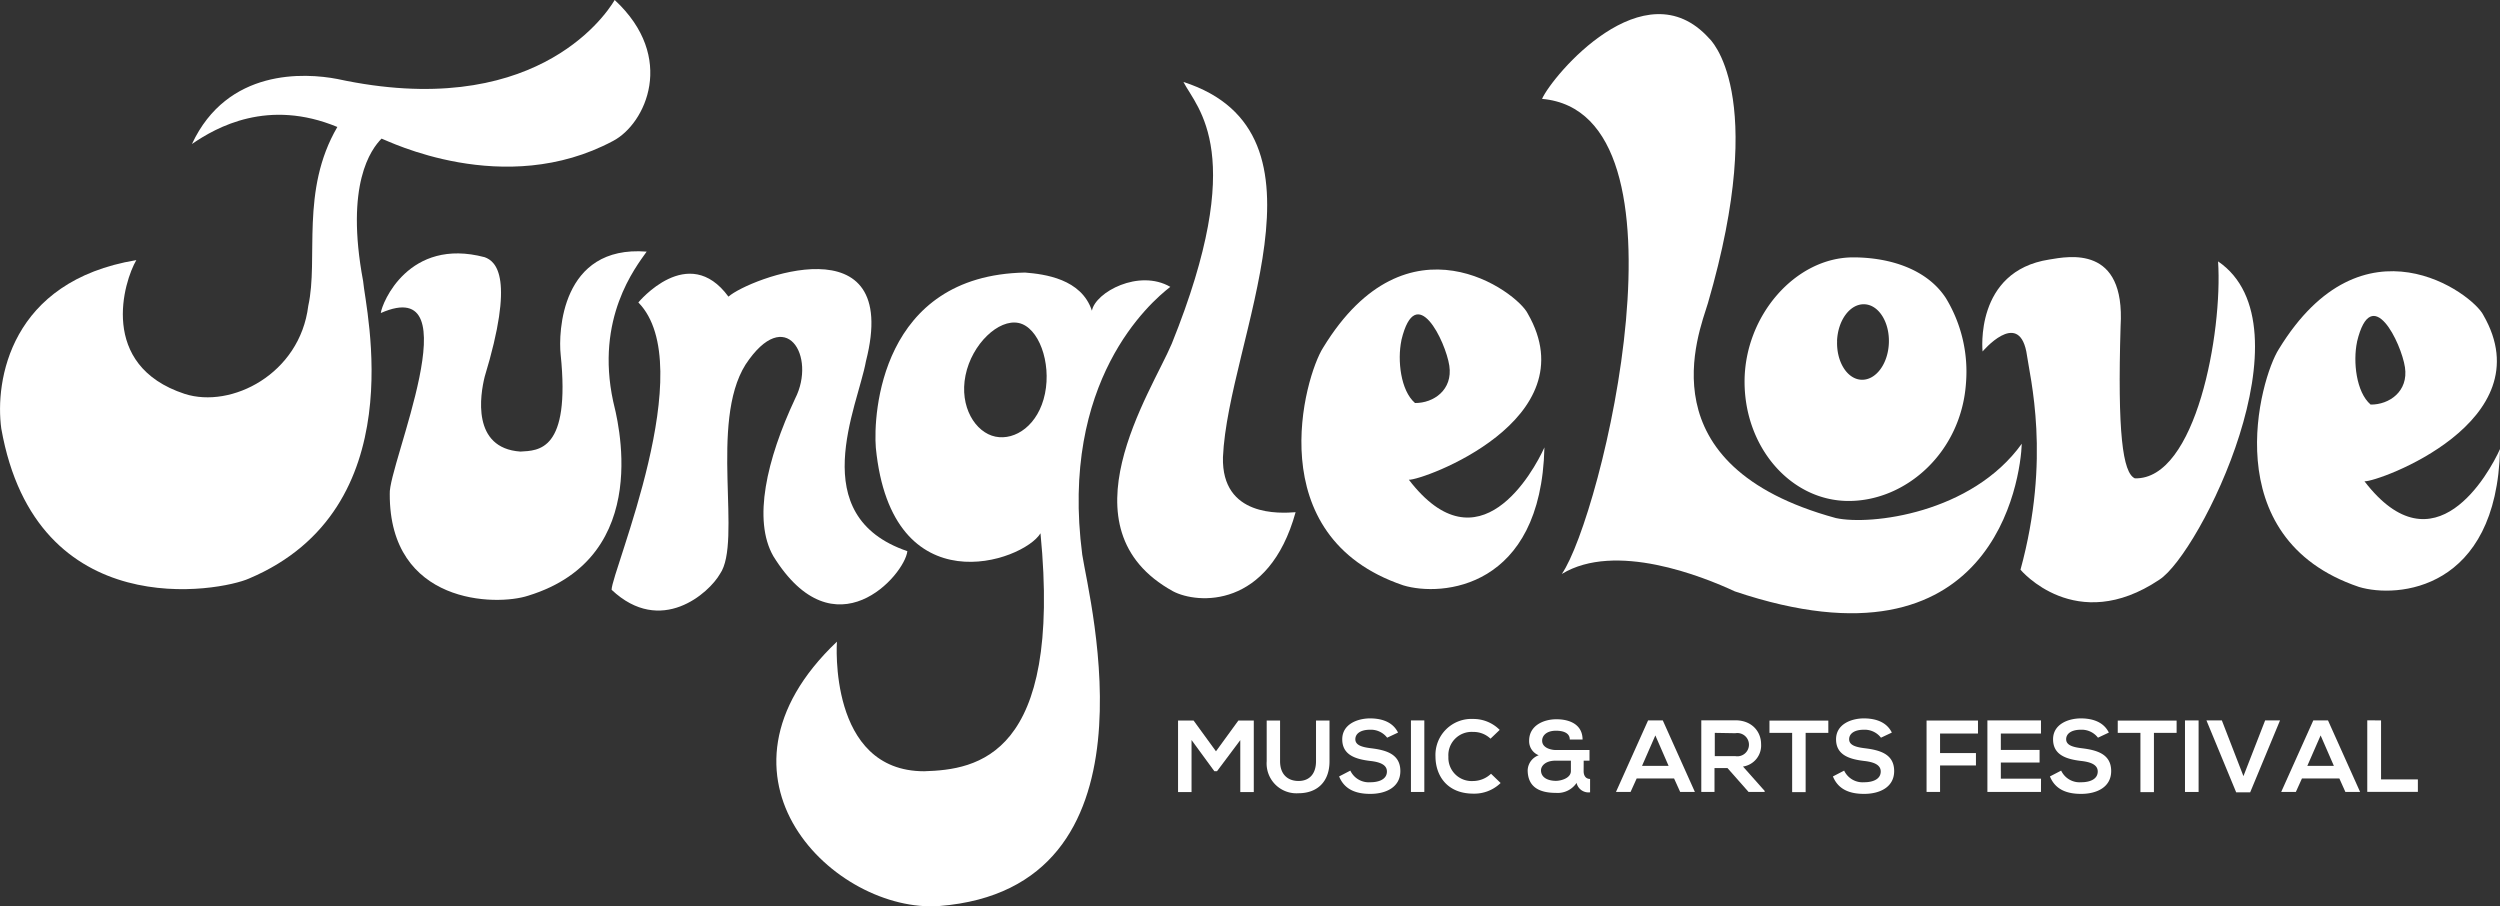
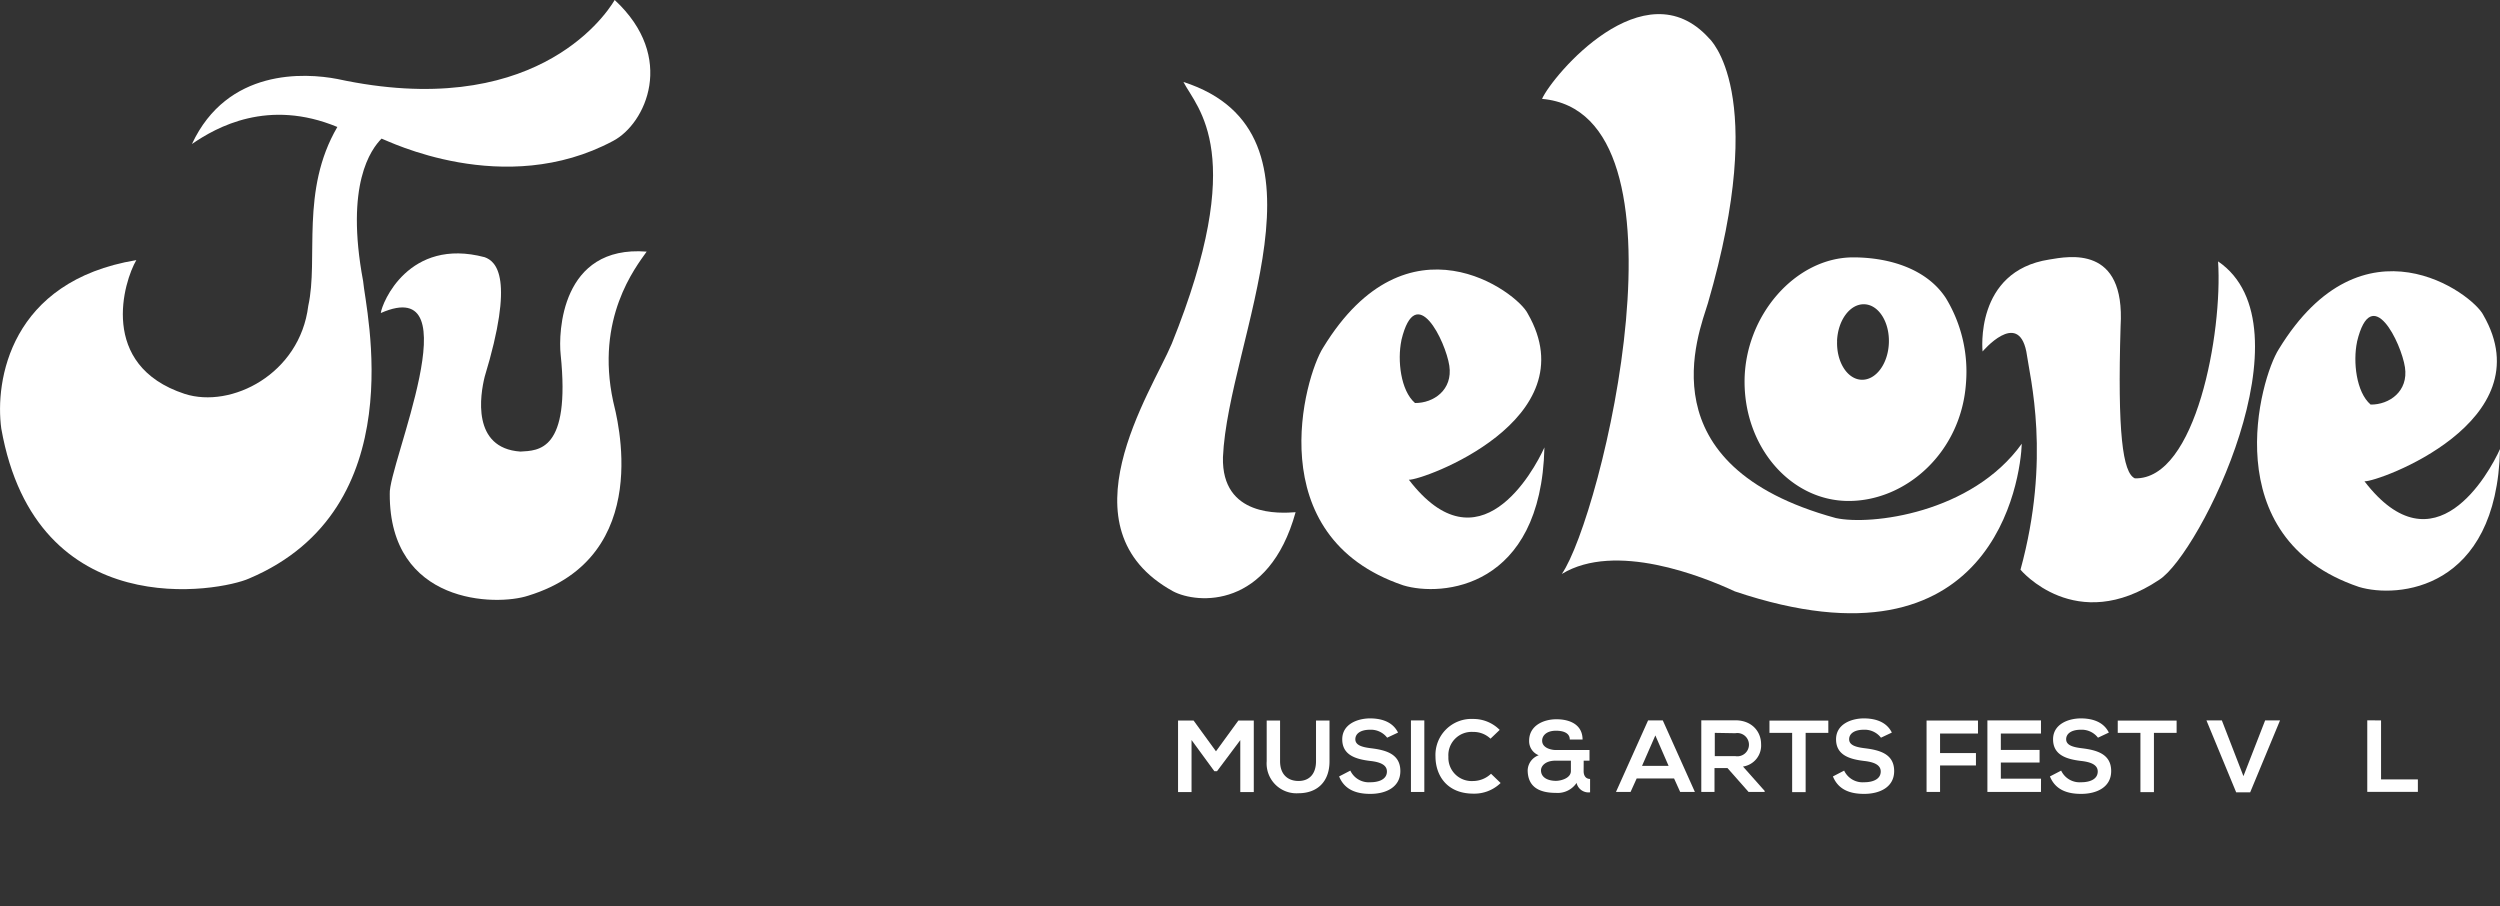
<svg xmlns="http://www.w3.org/2000/svg" id="jlove_logo" width="429.82" height="155.83" viewBox="0 0 429.82 155.83">
  <rect x="0" y="0" width="429.82" height="155.83" fill="#333333" stroke="none" />
  <title>logo_svg</title>
  <g id="Layer_2" data-name="Layer 2">
    <g id="text">
      <g>
        <g>
          <path d="M315.64,89.07c-33-9-23.57-31.75-22-36.95,10.58-36.35.2-45.53.2-45.53C282.69-5.79,266.91,13,265.12,17c27.16,2.4,10.19,71.9,3.4,81.68,9.19-5.59,24.17.4,29.76,3C343,116.73,347.4,82.08,347.6,76.29,339,88.27,321.63,90.37,315.64,89.07Z" style="fill: #FFFFFF" />
          <path d="M65.6,23.83c1,.33,21.07,10.42,39.81.4C111,21.3,116.33,9.85,105.68,0,103.81,3.2,91.3,20.77,58,13.58c-5.59-1.07-18.91-1.86-25,11.18,4.26-2.93,13.11-7.86,25-2.93-6.39,10.92-3.2,22.63-5,30.75C51.56,64.31,39.77,70.3,31.75,67.72c-14.91-4.9-10.44-19.39-8.31-23C1.71,48.33-.9,65.51.22,73.68c6,33.88,37.69,28,42.61,25.78,28.37-12,20-46.23,19.6-51.13C59.31,31.65,63.8,25.66,65.6,23.83Z" style="fill: #FFFFFF" />
          <path d="M105.42,69c-3.07-14.27,3.82-23,5.76-25.74C96.39,42.1,96,57.28,96.39,60.93c1.73,16.71-3.84,16.52-6.91,16.71-8.45-.58-6.91-9.8-6.15-12.87,5.17-17,2-19.83,0-20.55-13.06-3.46-17.67,7.87-17.86,9.6,15.91-7,1.23,26.27,1.54,31.11-.07,19,18.27,19.32,23.82,17.48C112.73,95.66,106,71.49,105.42,69Z" style="fill: #FFFFFF" />
-           <path d="M156,94.76c-17.79-6.07-8.52-24.86-7.12-32.65C155.09,37.8,128.8,47.87,125.24,51c-6.91-9.42-15.49,1-15.49,1,10.67,10.88-4.6,46.26-4.6,49.4,8.49,8,16.78.53,18.63-2.72,3.87-5.53-1.88-26,4.4-36,6.91-10.47,12.23-1.42,8.53,5.84-4.93,10.52-7.29,20.9-3.76,27.09C143.49,112.64,155.55,98.87,156,94.76Z" style="fill: #FFFFFF" />
-           <path d="M201.21,49.32c-5.39-3.12-12.88.91-13.48,4.1-1.8-5.49-8.15-6.29-11.5-6.56-24.85.47-26.11,24.36-25.65,30.12,2.7,27.46,25.36,19.57,28.31,14.71,3.74,38.38-10.9,40.64-20,40.91-16.58,0-15-22.28-15-22.28-24.57,23.34-.29,46.74,17.61,45.45,38.69-3.07,25.8-52.41,24.57-60.4C182.17,65.5,197.73,52,201.21,49.32ZM179.66,67.68c-1.11,5.4-5.09,8.09-8.52,7.39S164.9,69.94,166,64.53s5.71-9.73,9.14-9S180.77,62.28,179.66,67.68Z" style="fill: #FFFFFF" />
          <path d="M210.26,78.6c.88-20.19,20.41-55.74-6.8-64.51,2.41,4.61,11.19,12.29-2,45-3.51,8.34-19.35,31.79.22,42.57,4.19,2.21,16.46,3.07,21.07-13.6C220.14,88.26,210,88.92,210.26,78.6Z" style="fill: #FFFFFF" />
          <path d="M242.22,82.48c2.26.16,31-10.25,20.44-28.57C260.89,50.27,242,36,227.49,59.76c-3.18,4.94-11.07,32.49,13.78,40.88,6.6,2,23.7.61,24.26-23.72C263.64,81.12,254.25,98.15,242.22,82.48Zm-1.28-24c2.5-10.42,7.62.26,8.24,4.4s-2.7,6.44-5.9,6.41C240.8,67.15,240.23,61.91,240.94,58.52Z" style="fill: #FFFFFF" />
          <path d="M317.84,86.13c9.89,0,19.37-8.39,20.17-20.3a24.33,24.33,0,0,0-3.46-14.58c-3.26-5-9.68-7-15.94-7-9.89,0-18.67,10-18.67,21.37S307.95,86.13,317.84,86.13Zm-2-27.49c.13-3.58,2.23-6.41,4.69-6.33s4.35,3.06,4.22,6.65-2.23,6.41-4.69,6.33S315.72,62.22,315.85,58.64Z" style="fill: #FFFFFF" />
          <path d="M381.35,44.94c.8,12.18-3.79,37.58-14.31,37.3-2.08-.95-3-7.81-2.45-26.17.84-14-8.92-12-12.26-11.45-12.94,2-11.47,15.81-11.47,15.81s6.06-7.19,7.52,0c.66,4.64,4.26,18.29-1,37.52,0,0,9.48,11.37,23.88,1.71C378.22,95.2,397.66,56.05,381.35,44.94Z" style="fill: #FFFFFF" />
        </g>
        <path d="M406.52,82.75c2.26.16,31-10.25,20.44-28.57-1.78-3.63-20.69-17.86-35.17,5.85-3.18,4.94-11.07,32.49,13.78,40.88,6.6,2,23.7.61,24.26-23.72C427.94,81.38,418.55,98.41,406.52,82.75Zm-1.28-24c2.5-10.42,7.62.26,8.24,4.4s-2.7,6.44-5.9,6.41C405.09,67.42,404.53,62.17,405.24,58.79Z" style="fill: #FFFFFF" />
        <g>
          <path d="M213.24,127.25l-4,5.34h-.46l-3.92-5.36v8.95h-2.32v-12.3h2.67l3.85,5.29,3.85-5.29h2.65v12.3h-2.32Z" style="fill: #FFFFFF" />
          <path d="M228.58,123.88v7c0,3.64-2.23,5.5-5.33,5.5a5.13,5.13,0,0,1-5.47-5.5v-7h2.3v7c0,2.21,1.27,3.39,3.18,3.39s3-1.28,3-3.39v-7Z" style="fill: #FFFFFF" />
          <path d="M238.49,126.83a3.53,3.53,0,0,0-2.92-1.37c-1.72,0-2.55.72-2.55,1.64,0,1.07,1.27,1.37,2.74,1.55,2.57.32,5,1,5,3.92,0,2.74-2.43,3.92-5.17,3.92-2.51,0-4.45-.77-5.36-3l1.93-1a3.51,3.51,0,0,0,3.46,2c1.46,0,2.83-.51,2.83-1.85,0-1.16-1.21-1.63-2.85-1.81-2.51-.3-4.83-1-4.83-3.73,0-2.53,2.5-3.57,4.76-3.59,1.92,0,3.9.55,4.83,2.44Z" style="fill: #FFFFFF" />
          <path d="M242.58,136.16v-12.3h2.3v12.3Z" style="fill: #FFFFFF" />
          <path d="M258,134.62a6.49,6.49,0,0,1-4.68,1.83c-4.57,0-6.5-3.15-6.52-6.35a6.19,6.19,0,0,1,6.52-6.49,6.35,6.35,0,0,1,4.52,1.88L256.26,127a4.23,4.23,0,0,0-3-1.16,4,4,0,0,0-4.24,4.27,4,4,0,0,0,4.24,4.17,4.53,4.53,0,0,0,3.09-1.25Z" style="fill: #FFFFFF" />
          <path d="M272.27,132.58c0,.72.32,1.34,1.11,1.34v2.3a2.09,2.09,0,0,1-2.32-1.62,3.91,3.91,0,0,1-3.52,1.72c-2.69,0-4.87-.86-4.89-3.9a2.84,2.84,0,0,1,1.9-2.57,2.6,2.6,0,0,1-1.65-2.5c0-2.62,2.5-3.69,4.69-3.69s4.48.83,4.5,3.48h-2.2c0-1.12-1.11-1.51-2.36-1.51-1.81,0-2.41,1-2.39,1.72,0,1.25,1.55,1.6,2.37,1.6h5.77v1.83h-1Zm-7.33-.14c0,1.3,1.28,1.81,2.57,1.81.83,0,2.57-.44,2.57-1.69v-1.78H267.4C265.7,130.79,264.94,131.7,264.94,132.44Z" style="fill: #FFFFFF" />
          <path d="M287.82,133.84h-6.43l-1.05,2.32h-2.51l5.52-12.3h2.53l5.52,12.3h-2.53Zm-3.22-7.4-2.29,5.24h4.57Z" style="fill: #FFFFFF" />
          <path d="M303.39,136.16h-2.76L297,132.05h-2.23v4.11H292.5V123.84l5.85,0c2.9,0,4.43,2,4.43,4.08a3.65,3.65,0,0,1-3.11,3.87l3.73,4.2ZM294.82,126V130h3.53a2,2,0,1,0,0-3.94Z" style="fill: #FFFFFF" />
          <path d="M308.12,126h-3.9v-2.11h10.12V126h-3.9v10.19h-2.32Z" style="fill: #FFFFFF" />
          <path d="M323.39,126.83a3.53,3.53,0,0,0-2.92-1.37c-1.72,0-2.55.72-2.55,1.64,0,1.07,1.27,1.37,2.74,1.55,2.57.32,5,1,5,3.92,0,2.74-2.43,3.92-5.17,3.92-2.51,0-4.45-.77-5.36-3l1.93-1a3.51,3.51,0,0,0,3.46,2c1.46,0,2.83-.51,2.83-1.85,0-1.16-1.21-1.63-2.85-1.81-2.51-.3-4.83-1-4.83-3.73,0-2.53,2.5-3.57,4.76-3.59,1.92,0,3.9.55,4.83,2.44Z" style="fill: #FFFFFF" />
          <path d="M331.23,136.16V123.88h8.84v2.23h-6.52v3.36h6.17v2.14h-6.17v4.55Z" style="fill: #FFFFFF" />
          <path d="M350.9,136.16h-9.21v-12.3h9.21v2.25H344v2.83h6.66v2.16H344v2.78h6.91Z" style="fill: #FFFFFF" />
          <path d="M360.7,126.83a3.53,3.53,0,0,0-2.92-1.37c-1.72,0-2.55.72-2.55,1.64,0,1.07,1.27,1.37,2.74,1.55,2.57.32,5,1,5,3.92,0,2.74-2.43,3.92-5.17,3.92-2.51,0-4.45-.77-5.36-3l1.93-1a3.51,3.51,0,0,0,3.46,2c1.46,0,2.83-.51,2.83-1.85,0-1.16-1.21-1.63-2.85-1.81-2.51-.3-4.83-1-4.83-3.73,0-2.53,2.5-3.57,4.76-3.59,1.92,0,3.9.55,4.83,2.44Z" style="fill: #FFFFFF" />
          <path d="M368,126h-3.9v-2.11h10.12V126h-3.9v10.19H368Z" style="fill: #FFFFFF" />
-           <path d="M375.66,136.16v-12.3H378v12.3Z" style="fill: #FFFFFF" />
+           <path d="M375.66,136.16v-12.3v12.3Z" style="fill: #FFFFFF" />
          <path d="M386.87,136.22h-2.41l-5.11-12.36H382l3.71,9.58,3.73-9.58H392Z" style="fill: #FFFFFF" />
-           <path d="M402.2,133.84h-6.43l-1.05,2.32H392.2l5.52-12.3h2.53l5.52,12.3h-2.53Zm-3.22-7.4-2.29,5.24h4.57Z" style="fill: #FFFFFF" />
          <path d="M409.37,123.86V134h6.33v2.14H407v-12.3Z" style="fill: #FFFFFF" />
        </g>
      </g>
    </g>
  </g>
</svg>